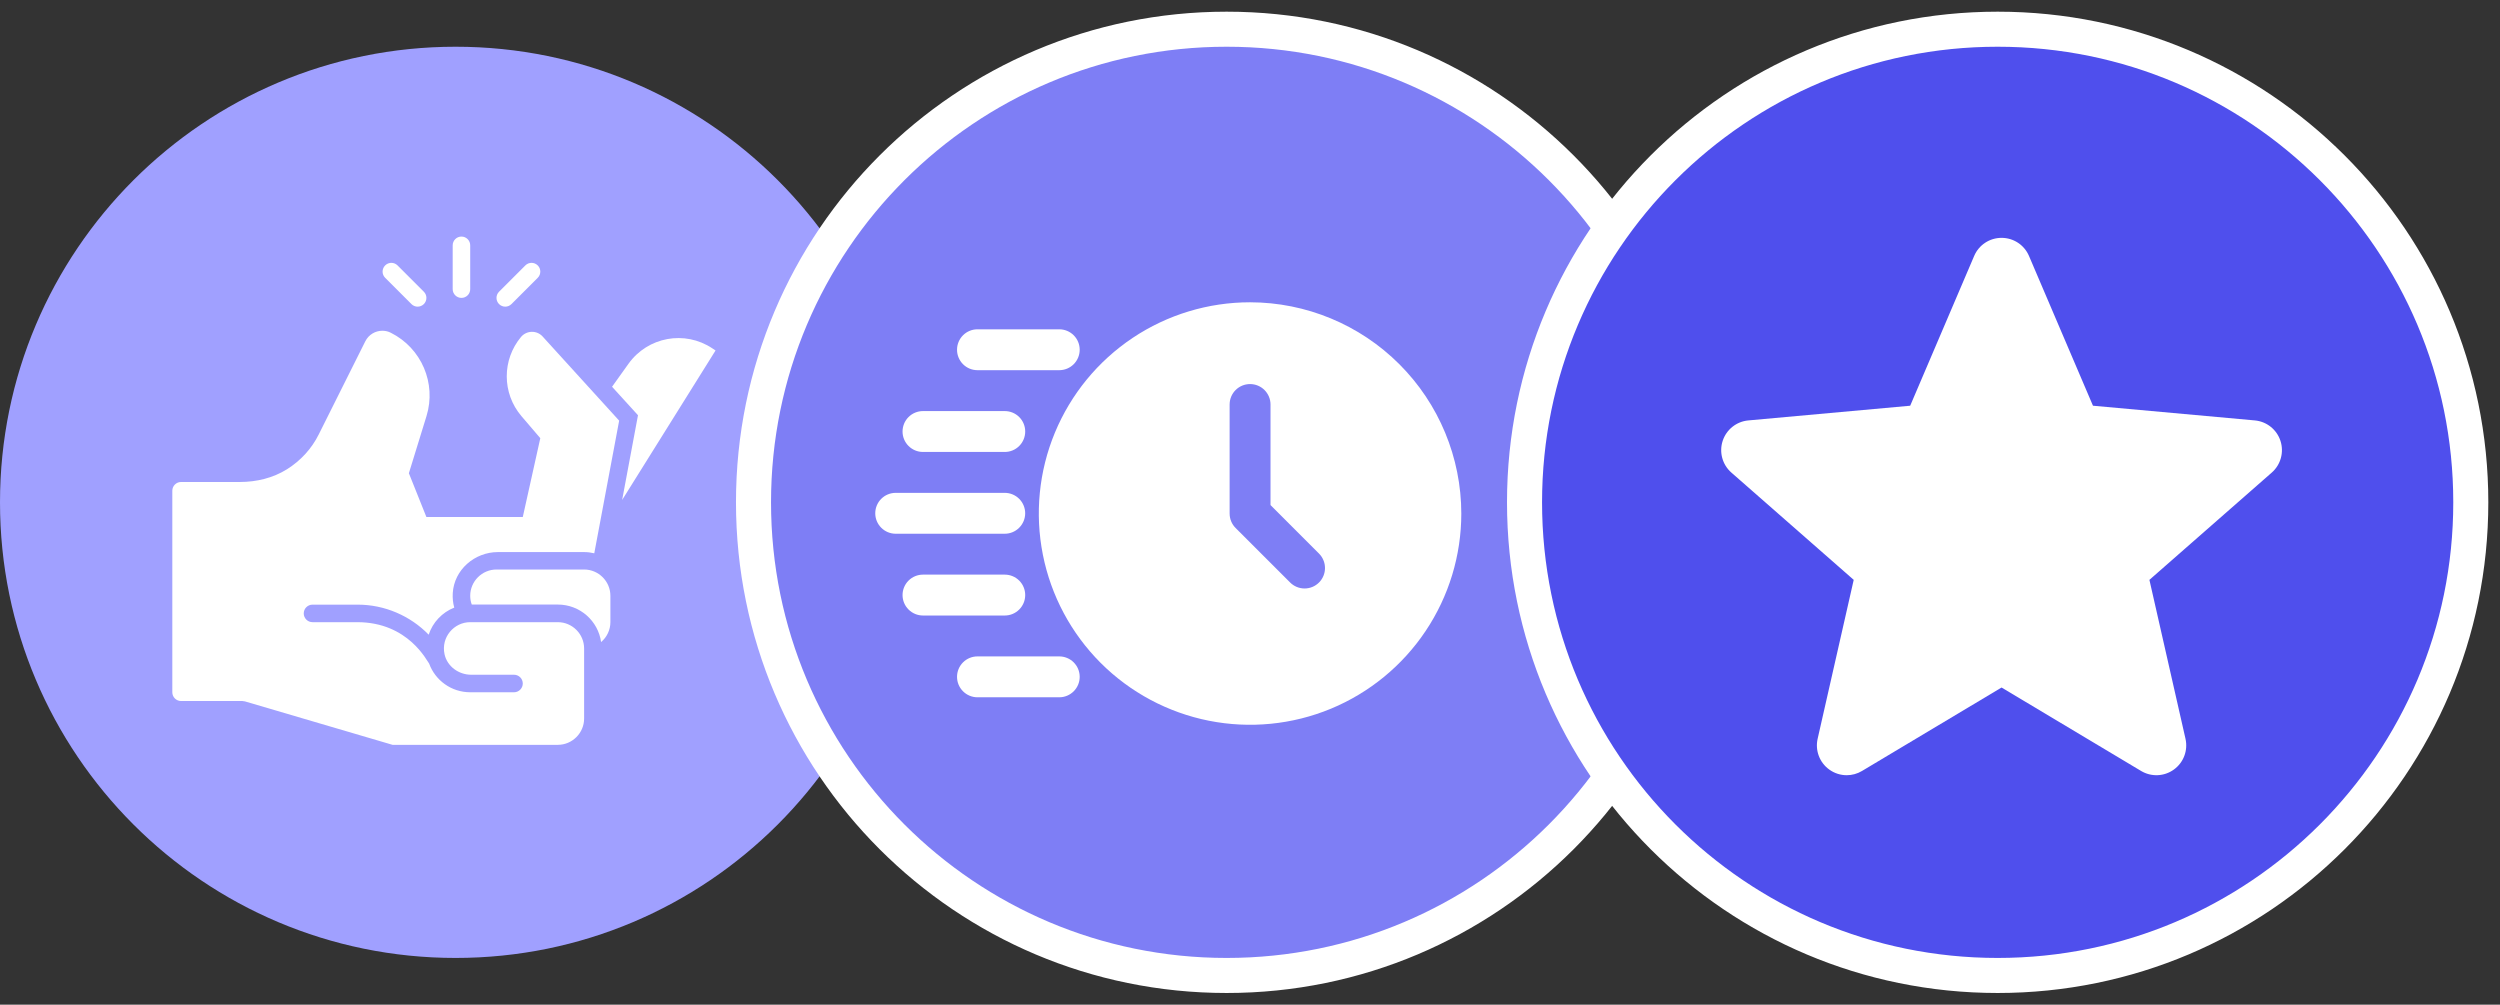
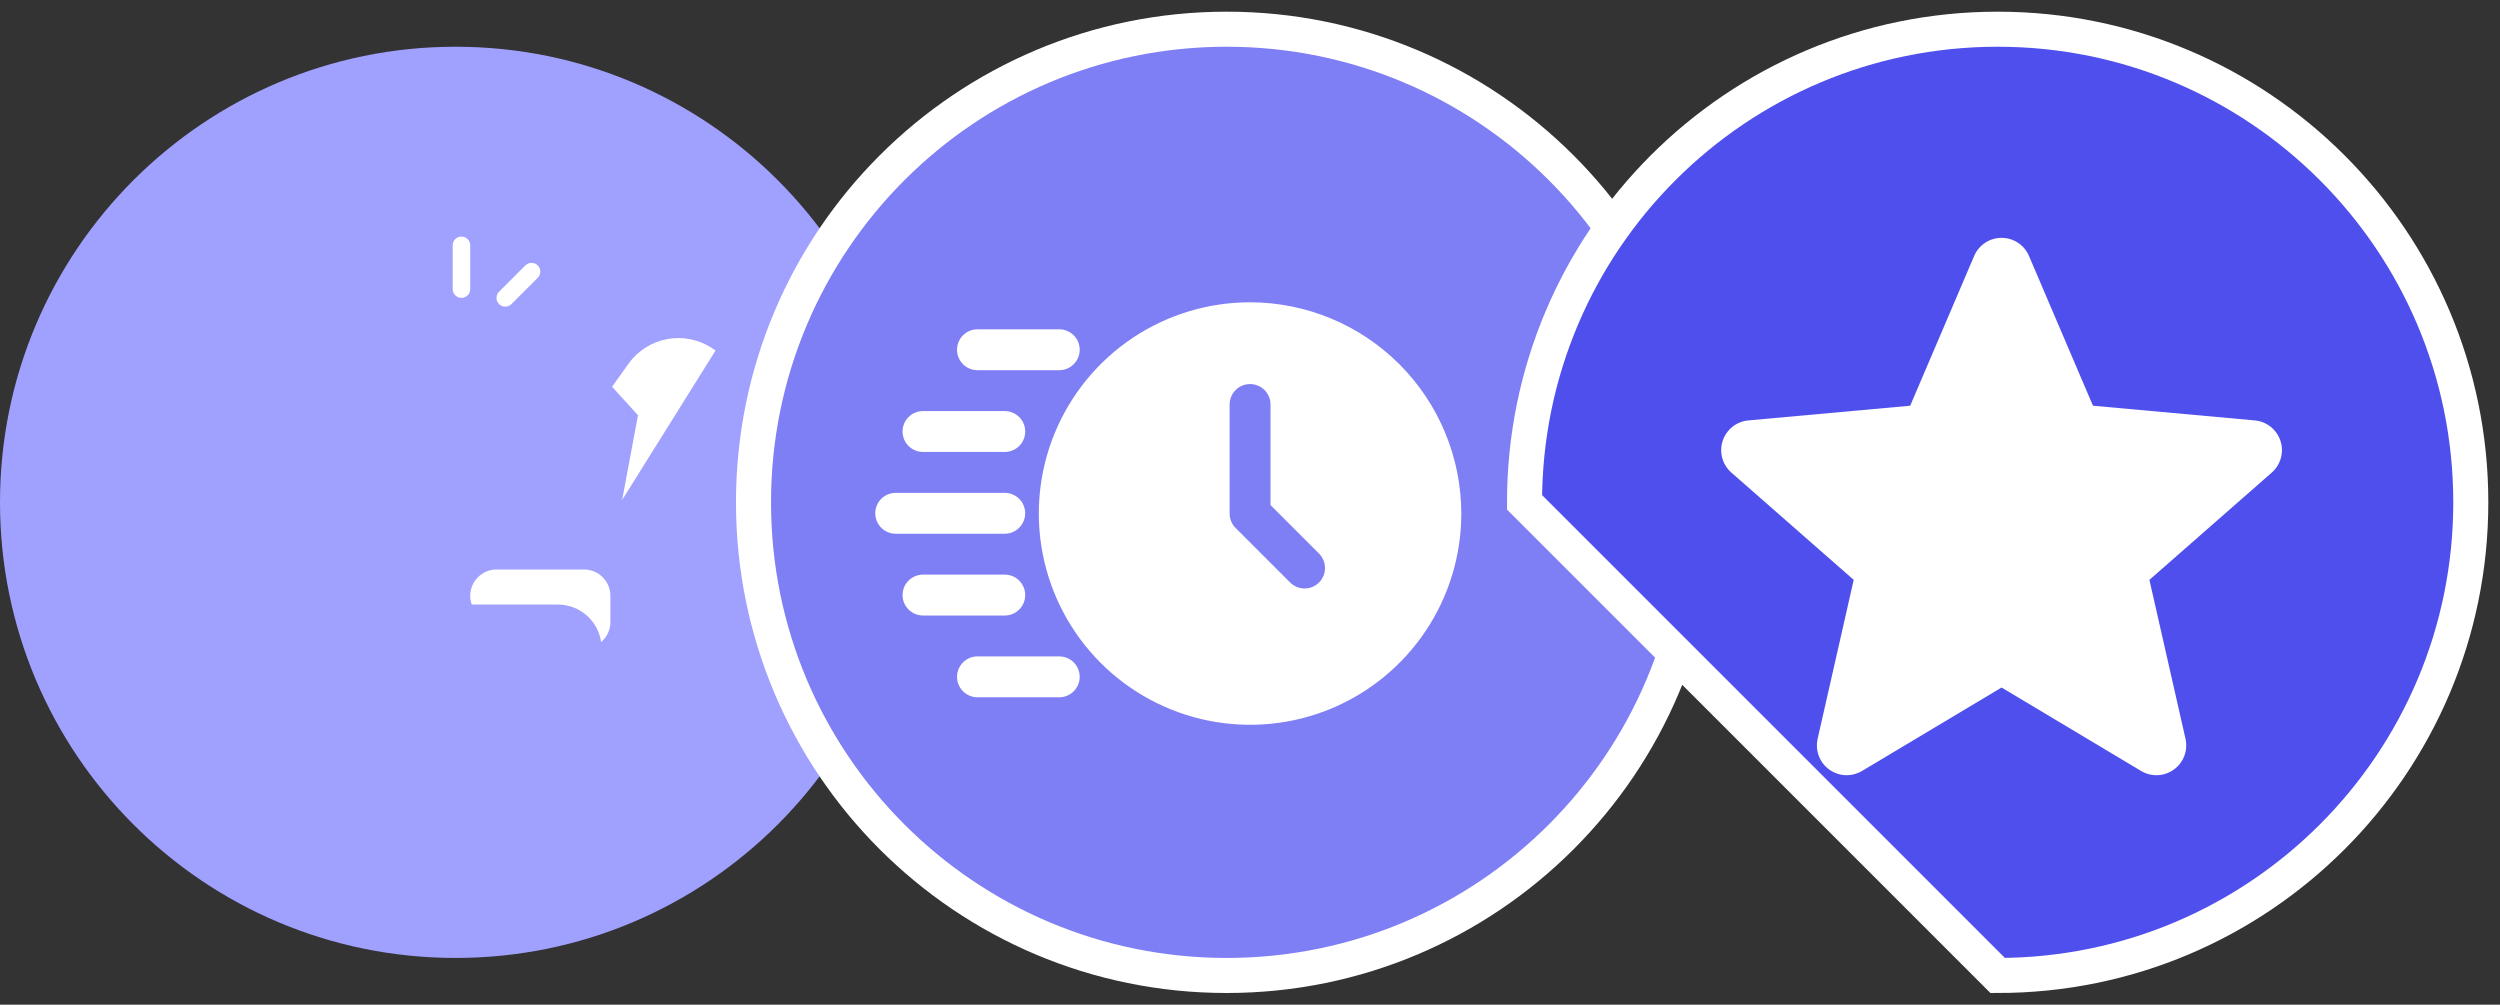
<svg xmlns="http://www.w3.org/2000/svg" width="107" height="43" viewBox="0 0 107 43" fill="none">
  <rect x="0" y="0" width="107" height="43" fill="#333333" stroke="none" />
  <g clip-path="url(#clip0_2709_2017)">
    <path d="M19.5 41C30.27 41 39 32.27 39 21.5C39 10.73 30.27 2 19.5 2C8.73 2 0 10.73 0 21.5C0 32.27 8.73 41 19.5 41Z" fill="#A0A0FF" />
    <path d="M19.75 12.75C19.957 12.75 20.125 12.582 20.125 12.375V10.5C20.125 10.293 19.957 10.125 19.75 10.125C19.543 10.125 19.375 10.293 19.375 10.5V12.375C19.375 12.582 19.543 12.75 19.75 12.75Z" fill="white" />
-     <path d="M17.61 13.015C17.683 13.088 17.779 13.125 17.875 13.125C17.971 13.125 18.067 13.088 18.14 13.015C18.287 12.869 18.287 12.631 18.14 12.485L17.015 11.36C16.869 11.213 16.631 11.213 16.485 11.36C16.338 11.506 16.338 11.744 16.485 11.89L17.61 13.015Z" fill="white" />
    <path d="M21.625 13.125C21.721 13.125 21.817 13.088 21.89 13.015L23.015 11.89C23.162 11.744 23.162 11.506 23.015 11.36C22.869 11.213 22.631 11.213 22.485 11.36L21.36 12.485C21.213 12.631 21.213 12.869 21.36 13.015C21.433 13.088 21.529 13.125 21.625 13.125Z" fill="white" />
    <path d="M30.625 15.001L30.49 14.911C29.312 14.123 27.723 14.416 26.898 15.571L26.196 16.553L27.306 17.772L26.628 21.398L30.625 15.001Z" fill="white" />
-     <path d="M22.296 14.426C21.891 14.914 21.689 15.51 21.689 16.106C21.689 16.714 21.899 17.321 22.319 17.812L23.125 18.754L22.375 22.129H18.25L17.5 20.254L18.254 17.809C18.685 16.406 18.04 14.899 16.727 14.242C16.611 14.182 16.488 14.156 16.364 14.156C16.067 14.156 15.779 14.321 15.636 14.606L13.641 18.596C13.34 19.2 12.873 19.715 12.28 20.086C11.681 20.46 10.976 20.629 10.27 20.629H7.75C7.543 20.629 7.375 20.797 7.375 21.004V29.629C7.375 29.836 7.543 30.004 7.75 30.004H10.375C10.411 30.009 10.445 30.014 10.481 30.019L16.802 31.879H23.875C24.494 31.879 25 31.372 25 30.754V27.754C25 27.135 24.494 26.629 23.875 26.629H20.125C19.432 26.629 18.87 27.27 19.026 28C19.139 28.523 19.633 28.879 20.169 28.879H22C22.206 28.879 22.375 29.047 22.375 29.254C22.375 29.46 22.206 29.629 22 29.629H20.125C19.315 29.629 18.625 29.115 18.366 28.399C18.364 28.399 18.363 28.398 18.363 28.395C18.285 28.318 17.487 26.629 15.29 26.629H13.375C13.169 26.629 13 26.46 13 26.254C13 26.047 13.169 25.879 13.375 25.879H15.314C16.461 25.879 17.56 26.355 18.348 27.165C18.52 26.636 18.925 26.209 19.442 26.006C19.387 25.809 19.366 25.6 19.378 25.387C19.436 24.387 20.312 23.629 21.313 23.629H25C25.15 23.629 25.296 23.648 25.435 23.681L26.5 18.004L23.226 14.404C22.975 14.126 22.536 14.137 22.296 14.426Z" fill="white" />
    <path d="M25 24.375H21.25C20.631 24.375 20.125 24.881 20.125 25.5C20.125 25.631 20.148 25.759 20.192 25.875H23.875C24.82 25.875 25.6 26.573 25.727 27.48C25.971 27.274 26.125 26.966 26.125 26.625V25.5C26.125 24.881 25.619 24.375 25 24.375Z" fill="white" />
  </g>
  <path d="M52.5 41.75C63.684 41.75 72.75 32.684 72.75 21.5C72.75 10.316 63.684 1.25 52.5 1.25C41.316 1.25 32.25 10.316 32.25 21.5C32.25 32.684 41.316 41.75 52.5 41.75Z" fill="#7E7EF5" stroke="white" stroke-width="1.5" />
  <path d="M53.503 12.938C51.714 12.938 49.966 13.468 48.479 14.461C46.992 15.455 45.834 16.867 45.149 18.519C44.465 20.171 44.286 21.989 44.635 23.743C44.983 25.497 45.845 27.108 47.109 28.373C48.374 29.637 49.985 30.498 51.739 30.847C53.493 31.196 55.311 31.017 56.963 30.333C58.615 29.648 60.027 28.489 61.02 27.002C62.014 25.516 62.544 23.767 62.544 21.979C62.541 19.582 61.588 17.284 59.893 15.589C58.198 13.894 55.9 12.941 53.503 12.938ZM56.454 24.931C56.29 25.095 56.068 25.187 55.836 25.187C55.604 25.187 55.382 25.095 55.218 24.931L52.884 22.598C52.72 22.434 52.628 22.211 52.628 21.979V17.312C52.628 17.08 52.72 16.858 52.884 16.694C53.048 16.53 53.27 16.438 53.503 16.438C53.735 16.438 53.957 16.53 54.121 16.694C54.285 16.858 54.378 17.08 54.378 17.312V21.617L56.454 23.694C56.618 23.858 56.71 24.081 56.71 24.312C56.71 24.544 56.618 24.767 56.454 24.931Z" fill="white" />
  <path d="M45.336 15.844H41.836C41.604 15.844 41.381 15.752 41.217 15.588C41.053 15.423 40.961 15.201 40.961 14.969C40.961 14.737 41.053 14.514 41.217 14.35C41.381 14.186 41.604 14.094 41.836 14.094H45.336C45.568 14.094 45.791 14.186 45.955 14.35C46.119 14.514 46.211 14.737 46.211 14.969C46.211 15.201 46.119 15.423 45.955 15.588C45.791 15.752 45.568 15.844 45.336 15.844Z" fill="white" />
  <path d="M43.004 19.344H39.504C39.272 19.344 39.049 19.252 38.885 19.087C38.721 18.923 38.629 18.701 38.629 18.469C38.629 18.237 38.721 18.014 38.885 17.85C39.049 17.686 39.272 17.594 39.504 17.594H43.004C43.236 17.594 43.459 17.686 43.623 17.85C43.787 18.014 43.879 18.237 43.879 18.469C43.879 18.701 43.787 18.923 43.623 19.087C43.459 19.252 43.236 19.344 43.004 19.344Z" fill="white" />
  <path d="M43.004 26.344H39.504C39.272 26.344 39.049 26.252 38.885 26.087C38.721 25.923 38.629 25.701 38.629 25.469C38.629 25.237 38.721 25.014 38.885 24.85C39.049 24.686 39.272 24.594 39.504 24.594H43.004C43.236 24.594 43.459 24.686 43.623 24.85C43.787 25.014 43.879 25.237 43.879 25.469C43.879 25.701 43.787 25.923 43.623 26.087C43.459 26.252 43.236 26.344 43.004 26.344Z" fill="white" />
  <path d="M43.003 22.844H38.336C38.104 22.844 37.881 22.752 37.717 22.587C37.553 22.423 37.461 22.201 37.461 21.969C37.461 21.737 37.553 21.514 37.717 21.35C37.881 21.186 38.104 21.094 38.336 21.094H43.003C43.235 21.094 43.457 21.186 43.621 21.35C43.785 21.514 43.878 21.737 43.878 21.969C43.878 22.201 43.785 22.423 43.621 22.587C43.457 22.752 43.235 22.844 43.003 22.844Z" fill="white" />
  <path d="M45.336 29.844H41.836C41.604 29.844 41.381 29.752 41.217 29.587C41.053 29.423 40.961 29.201 40.961 28.969C40.961 28.737 41.053 28.514 41.217 28.35C41.381 28.186 41.604 28.094 41.836 28.094H45.336C45.568 28.094 45.791 28.186 45.955 28.35C46.119 28.514 46.211 28.737 46.211 28.969C46.211 29.201 46.119 29.423 45.955 29.587C45.791 29.752 45.568 29.844 45.336 29.844Z" fill="white" />
-   <path d="M85.5 41.75C96.684 41.75 105.75 32.684 105.75 21.5C105.75 10.316 96.684 1.25 85.5 1.25C74.316 1.25 65.25 10.316 65.25 21.5C65.25 32.684 74.316 41.75 85.5 41.75Z" fill="#4F4FED" stroke="white" stroke-width="1.5" />
+   <path d="M85.5 41.75C96.684 41.75 105.75 32.684 105.75 21.5C105.75 10.316 96.684 1.25 85.5 1.25C74.316 1.25 65.25 10.316 65.25 21.5Z" fill="#4F4FED" stroke="white" stroke-width="1.5" />
  <g clip-path="url(#clip1_2709_2017)">
    <path d="M97.604 18.87C97.446 18.384 97.015 18.04 96.507 17.994L89.579 17.365L86.841 10.955C86.639 10.484 86.179 10.18 85.667 10.18C85.155 10.18 84.695 10.484 84.494 10.955L81.756 17.365L74.827 17.994C74.319 18.041 73.889 18.385 73.73 18.87C73.572 19.356 73.718 19.889 74.102 20.226L79.339 24.818L77.795 31.619C77.682 32.119 77.876 32.636 78.291 32.936C78.514 33.098 78.776 33.179 79.039 33.179C79.265 33.179 79.491 33.119 79.693 32.998L85.667 29.426L91.64 32.998C92.078 33.26 92.629 33.236 93.043 32.936C93.458 32.636 93.652 32.119 93.539 31.619L91.995 24.818L97.232 20.226C97.616 19.889 97.762 19.357 97.604 18.87Z" fill="white" />
  </g>
  <defs>
    <clipPath id="clip0_2709_2017">
      <rect width="39" height="39" fill="white" transform="translate(0 2)" />
    </clipPath>
    <clipPath id="clip1_2709_2017">
      <rect width="24" height="24" fill="white" transform="translate(73.667 9.664)" />
    </clipPath>
  </defs>
</svg>